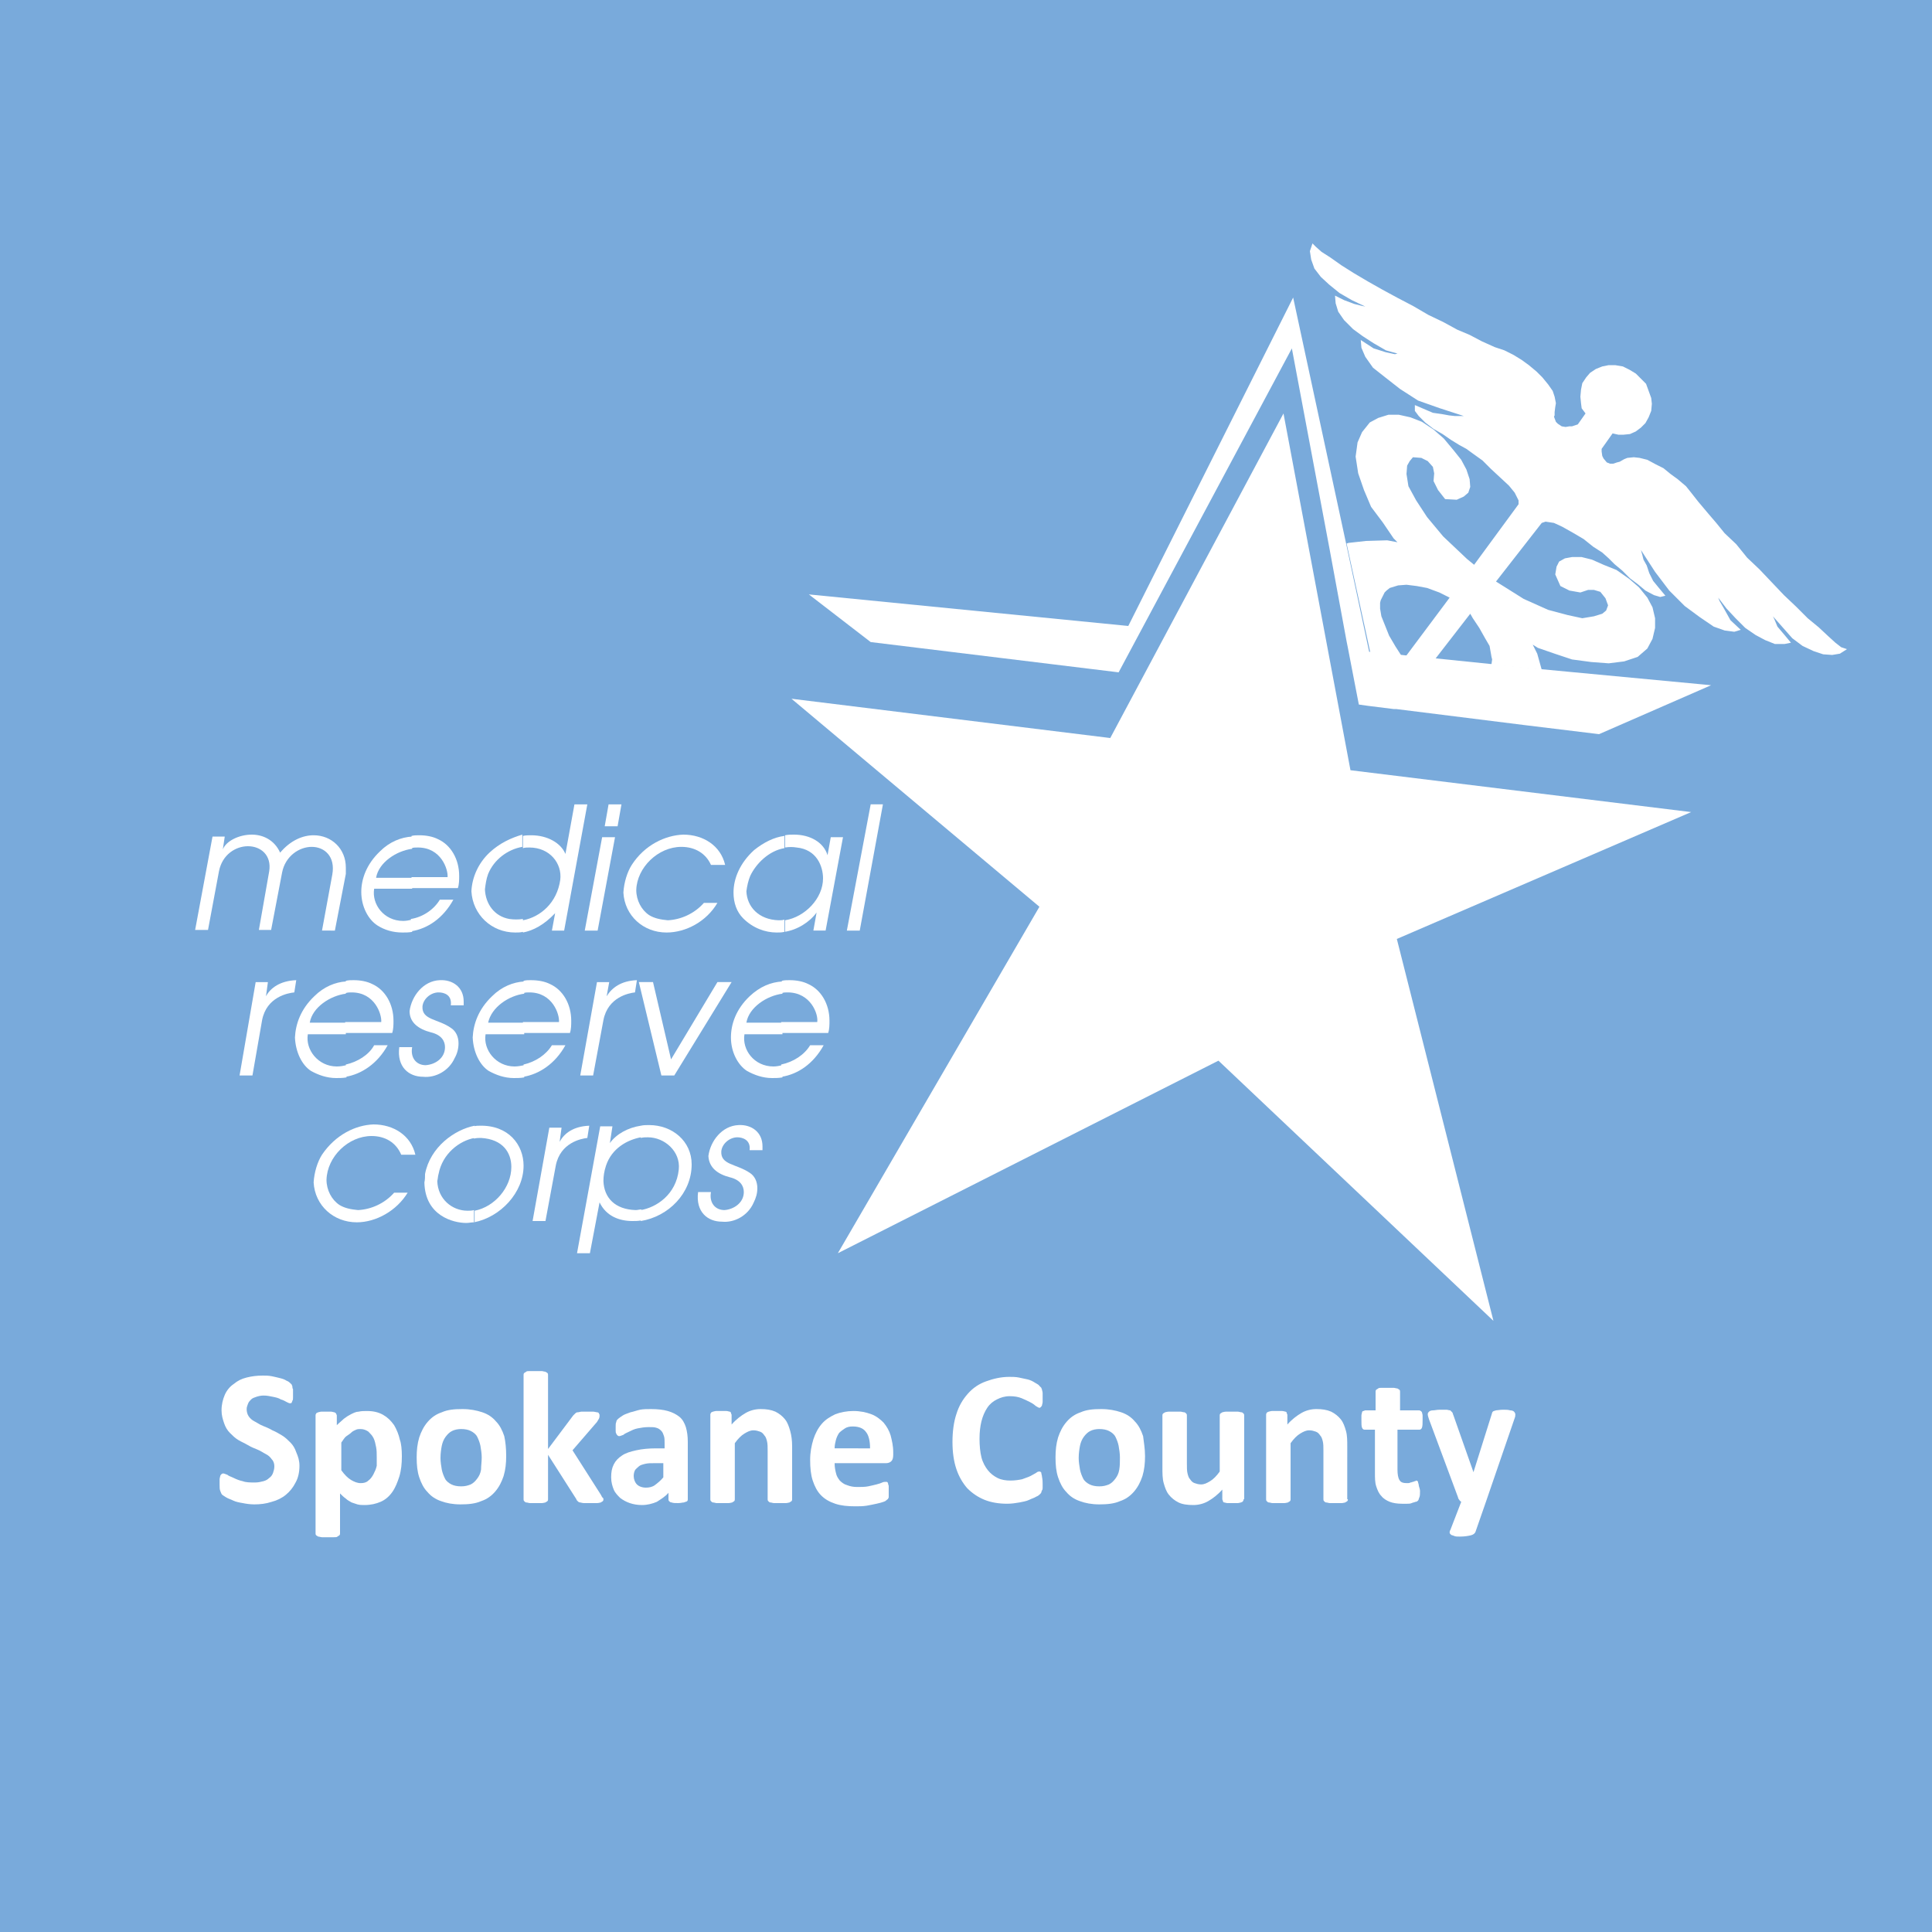
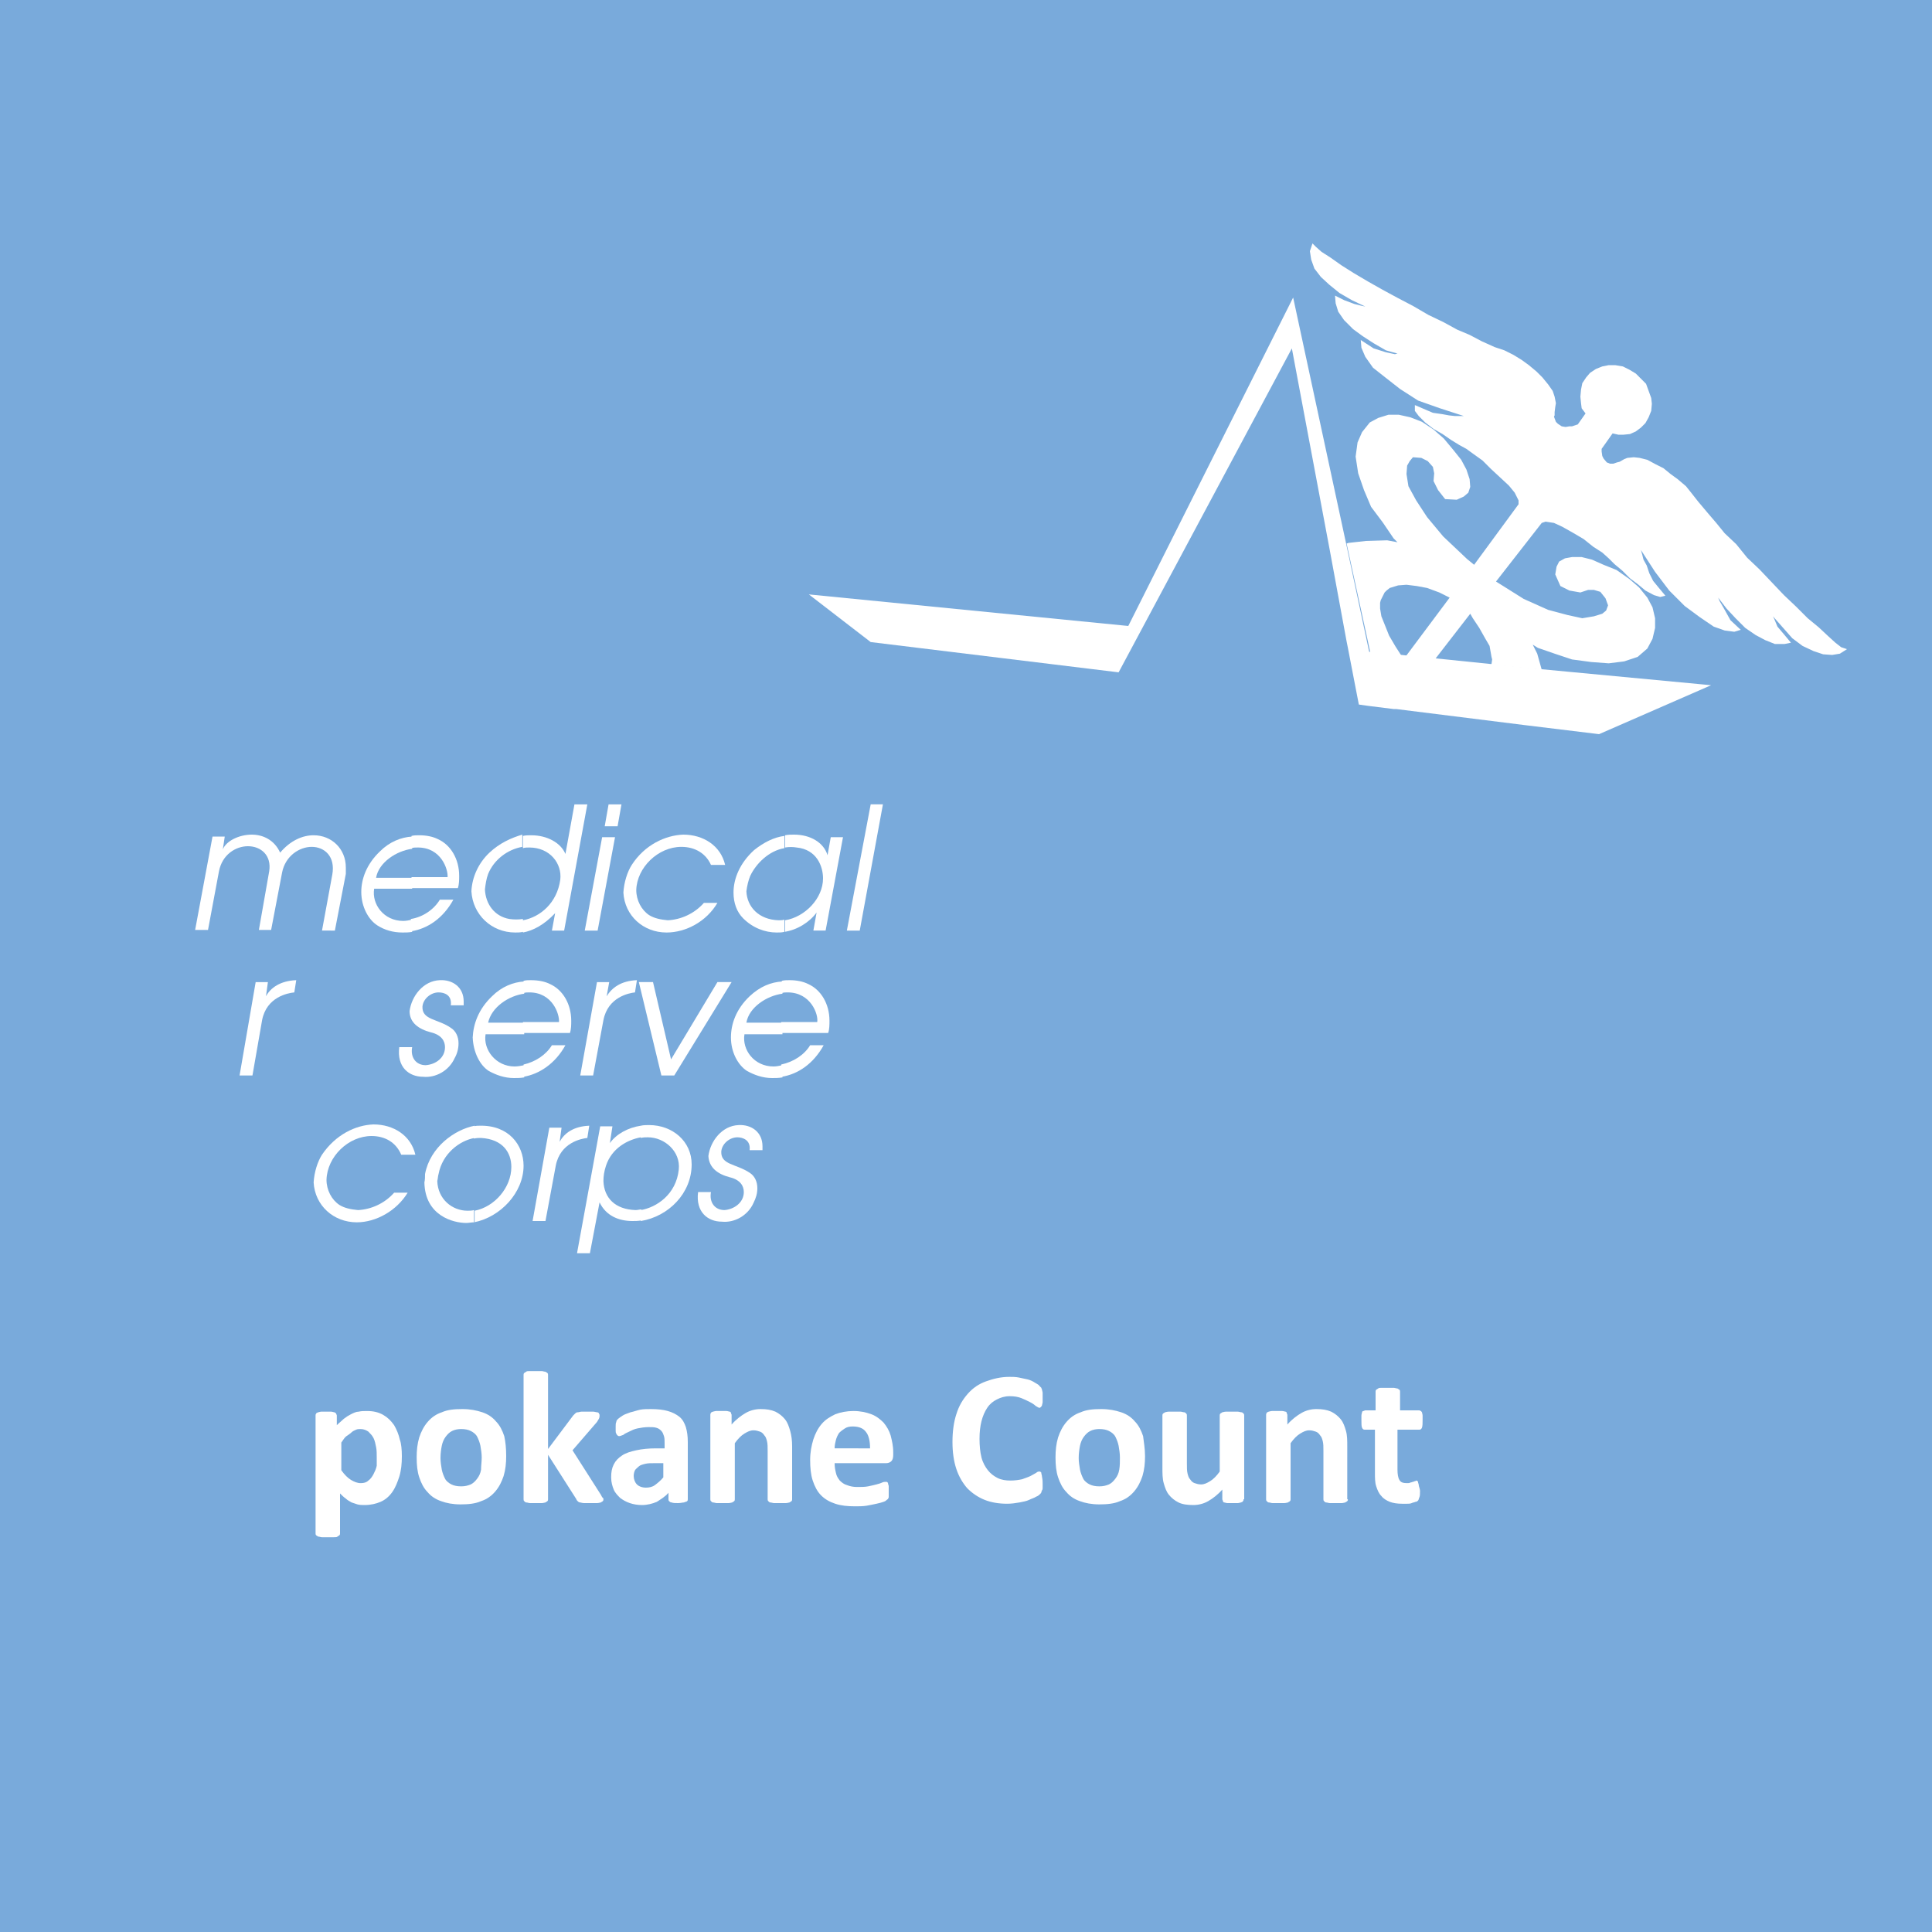
<svg xmlns="http://www.w3.org/2000/svg" preserveAspectRatio="xMidYMid slice" width="300px" height="300px" version="1.1" id="Layer_1" x="0px" y="0px" viewBox="0 0 300 300" style="enable-background:new 0 0 300 300;" xml:space="preserve">
  <style type="text/css">
	.st0{fill:#79AADB;}
	.st1{fill:#FFFFFF;}
</style>
  <rect class="st0" width="300" height="300" />
  <g>
    <g>
      <polygon class="st1" points="285.9,100.5 285,99.8 283.9,98.8 282.4,97.4 280.7,96 278.9,94.2 277,92.4 275.1,90.4 273.2,88.4     271.3,86.6 269.6,84.5 267.8,82.8 266.5,81.2 265.3,79.8 263.7,77.9 262.6,76.5 261.8,75.5 260.5,74.4 259.4,73.6 258.3,72.7     257.1,72.1 255.8,71.4 254.6,71.1 253.7,71 252.7,71.1 252.2,71.3 251.5,71.7 251.1,71.8 250.5,72 250,72 249.5,71.8 249,71.2     248.8,70.8 248.7,70.1 248.7,69.7 250.4,67.3 251.3,67.5 252.1,67.5 253.1,67.4 254,67 254.8,66.4 255.5,65.7 256,64.8     256.4,63.8 256.5,62.7 256.4,61.8 256,60.7 255.6,59.6 254.8,58.8 254,58 253,57.4 252,56.9 250.8,56.7 249.8,56.7 248.8,56.9     247.8,57.3 246.9,57.9 246.3,58.6 245.7,59.5 245.5,60.5 245.4,61.6 245.5,62.6 245.6,63.4 246.2,64.2 245,65.9 244.1,66.2     243.7,66.2 243.1,66.3 242.5,66.2 241.9,65.8 241.6,65.5 241.3,64.7 241.4,64.5 241.4,64 241.5,63.2 241.6,62.6 241.4,61.6     241.1,60.7 240.4,59.7 239.5,58.6 238.6,57.7 237.4,56.7 236.3,55.9 235,55.1 233.6,54.4 232.1,53.9 230.1,53 228.2,52     226.3,51.2 224.1,50 221.8,48.9 219.4,47.5 217.1,46.3 214.7,45 212.4,43.7 210.2,42.4 208.3,41.2 206.6,40 205.2,39.1     204.3,38.3 203.8,37.8 203.4,39 203.6,40.3 204.1,41.7 205.1,43 206.4,44.2 208,45.5 209.9,46.6 212,47.6 211.5,47.5 210.3,47.2     208.7,46.6 207.3,45.9 207.4,47.1 207.8,48.4 208.7,49.7 210.1,51.1 211.6,52.2 213.3,53.3 215.2,54.4 217,54.9 216.6,55     215.2,54.7 213.3,54.1 211.3,52.8 211.4,54 212,55.4 213.2,57.1 215.1,58.6 217.4,60.4 220.2,62.2 223.6,63.4 227.3,64.6     226.8,64.6 225.9,64.6 225,64.5 223.9,64.3 222.5,64.1 221.1,63.5 219.7,62.9 219.7,63.8 220.3,64.6 221.3,65.6 222.6,66.6     224,67.4 225.3,68.3 226.6,69.1 227.7,69.7 228.8,70.5 230.2,71.5 231.5,72.8 232.9,74.1 234.3,75.4 235.2,76.5 235.8,77.7     235.8,78.3 228.9,87.7 227.8,86.8 224.1,83.3 221.6,80.3 219.9,77.7 218.7,75.5 218.4,73.6 218.5,72.3 218.9,71.6 219.4,71     220.7,71.1 221.7,71.6 222.5,72.5 222.7,73.5 222.6,74.7 223.3,76.1 224.4,77.5 226.2,77.6 227.3,77.1 228,76.5 228.3,75.6     228.2,74.4 227.7,72.9 226.9,71.4 225.7,69.9 224.2,68.1 222.6,66.7 220.8,65.5 219,64.8 217.2,64.4 215.6,64.4 214,64.9     212.7,65.6 211.5,67.1 210.8,68.7 210.5,70.9 210.9,73.5 211.8,76.1 212.9,78.7 214.7,81.1 216.4,83.6 217,84.2 215.4,83.9     212.1,84 209.4,84.3 209.1,84.4 212.8,101.4 217.6,101.8 216.7,100.4 215.7,98.7 215.1,97.2 214.5,95.7 214.3,94.5 214.3,93.6     214.4,93.2 214.7,92.6 215,92 215.3,91.7 215.8,91.3 217.1,90.9 218.4,90.8 220,91 221.6,91.3 223.5,92 225.1,92.8 225.1,92.8     218.3,101.9 222.8,102.4 228.3,95.3 228.7,96 229.7,97.5 230.6,99.1 231.3,100.3 231.6,102 231.7,102.4 231.6,103.1 231.5,103.2     239.4,104 238.7,101.5 238,100.1 238.8,100.6 241.4,101.5 244.1,102.4 247.1,102.8 249.8,103 252.2,102.7 254.3,102 255.8,100.7     256.6,99.2 257,97.5 257,96 256.6,94.3 255.8,92.8 254.5,91.2 253,89.9 251,88.5 249,87.7 247.2,86.9 245.6,86.5 244.1,86.5     243,86.7 242.1,87.2 241.7,88 241.5,89.2 242.3,91 243.7,91.7 245.4,92 246.6,91.6 247.5,91.6 248.5,91.9 249.3,92.9 249.7,94     249.4,94.8 248.8,95.3 247.5,95.7 245.7,96 243.4,95.5 240.4,94.7 236.6,93 232.3,90.3 239.4,81.2 240,81 241.3,81.2 242.6,81.8     244.2,82.7 245.9,83.7 247.4,84.9 248.8,85.8 249.8,86.7 250.7,87.6 251.9,88.6 253.1,89.8 254.3,90.7 255.5,91.7 256.8,92.4     257.8,92.7 258.6,92.5 257.6,91.3 256.7,90.2 256.1,89 255.7,87.8 255.2,86.9 255,86.1 254.8,85.4 257,88.8 259.2,91.7     261.6,94.1 263.9,95.8 266.1,97.3 267.8,97.9 269.3,98.1 270.3,97.8 268.7,96.3 267.7,94.5 267,93.3 266.8,92.8 268.1,94.5     269.5,96 271,97.5 272.6,98.6 274.1,99.4 275.6,100 277.1,100 278.1,99.8 277.1,98.6 276,97.3 275.5,96.1 275.3,95.7 276.8,97.4     278.3,99.1 279.9,100.3 281.6,101.1 283.1,101.6 284.5,101.7 285.7,101.5 286.8,100.8   " />
      <polygon class="st1" points="239.2,103.9 231.4,103.1 222.6,102.2 212.6,101.2 209,84.3 200.8,46.2 175.2,97.2 125.6,92.3     135.2,99.7 173.7,104.4 200.6,54.1 206.5,85.5 209.1,99.6 209.3,100.6 210.4,106.3 211,109.4 212.4,109.6 216.4,110.1     216.8,110.1 236.8,112.6 248.3,114 265.7,106.4   " />
-       <polygon class="st1" points="209.7,119.6 199.3,64.2 172.4,114.6 122.9,108.5 161.4,140.8 130.1,194.6 189.2,164.7 231.9,205.1     216.9,145.8 262.6,126.1   " />
      <path class="st1" d="M43.5,132.4c-0.9-2-2.7-2.8-4.4-2.8c-2,0-4,1-4.5,2.3l0.3-2h-1.9l-2.7,14.5h2l1.7-9.1    c0.5-2.6,2.6-3.9,4.5-3.9c2,0,3.7,1.4,3.3,3.9l-1.6,9.1h1.9l1.7-8.9c0.5-2.6,2.7-4,4.6-4c2,0,3.7,1.5,3.2,4.3l-1.6,8.7H52l1.7-8.8    c0-0.3,0-0.6,0-1c0-2.9-2.2-5-5-5C47,129.7,45.1,130.5,43.5,132.4z" />
      <path class="st1" d="M63.9,144.6c2.5-0.4,4.9-2,6.5-4.9h-2.1c-0.9,1.5-2.6,2.7-4.5,3V144.6L63.9,144.6z M63.9,137.9h7.2    c0.2-0.6,0.2-1.3,0.2-1.9c0-2.6-1.3-4.8-3.3-5.7c-0.8-0.4-1.8-0.6-2.9-0.6c-0.4,0-0.8,0-1.2,0.1v1.9c0.3-0.1,0.6-0.1,1-0.1    c3.6,0,4.7,3.4,4.6,4.6h-5.6V137.9z M59,132.2c-2.1,2-2.9,4.3-2.9,6.3c0,2.3,1.1,4.3,2.5,5.2c1.1,0.7,2.4,1.1,3.9,1.1    c0.5,0,1,0,1.5-0.1v-1.9c-0.5,0.1-0.9,0.2-1.4,0.2c-3,0-4.9-2.6-4.5-5h5.9v-1.7h-5.6c0.4-2.4,3.2-4.2,5.6-4.5v-1.9    C62.3,130,60.5,130.7,59,132.2z" />
      <path class="st1" d="M81.2,144.8c1.6-0.3,3.3-1.2,5-3l-0.5,2.7h1.9l3.6-19.6h-2l-1.4,7.7c-0.7-1.7-2.8-2.9-5.3-2.9    c-0.4,0-0.9,0-1.3,0.1v1.9c0.3-0.1,0.7-0.1,1-0.1c3.2,0,5.1,2.5,4.8,5c-0.5,3.6-3.1,5.8-5.8,6.3V144.8z M76,132.4    c-1.7,1.6-2.7,3.8-2.8,6c0.2,3.6,3.1,6.4,6.8,6.4c0.4,0,0.8,0,1.2-0.1v-2c-0.7,0.1-1.4,0.1-2.1,0c-2.3-0.4-3.7-2.3-3.8-4.6    c0.1-0.8,0.2-1.6,0.5-2.4c0.9-2.2,3-3.8,5.3-4.2v-1.9C79.4,130.1,77.6,130.9,76,132.4z" />
      <path class="st1" d="M90.8,144.5h2l2.7-14.5h-2L90.8,144.5L90.8,144.5z M93.9,128.3h2l0.6-3.4h-2L93.9,128.3z" />
      <path class="st1" d="M98.1,134.3c-0.7,1.1-1.2,2.7-1.3,4.3c0.2,3.6,3.1,6.2,6.7,6.2c3,0,6.2-1.7,7.9-4.6h-2.1    c-1.5,1.7-3.6,2.6-5.6,2.7c-1.1-0.1-2.1-0.3-2.9-0.8c-1.2-0.8-2-2.3-2-3.9c0.1-3.5,3.4-6.7,7-6.7c2.1,0,3.8,1,4.6,2.8h2.2    c-0.7-3-3.4-4.7-6.5-4.7C103.3,129.7,100.1,131.2,98.1,134.3z" />
      <path class="st1" d="M121.8,144.7c2-0.3,3.9-1.5,5-3l-0.5,2.8h1.9l2.7-14.5h-1.9l-0.5,2.8c-0.6-2-2.7-3.2-5.2-3.2    c-0.5,0-0.9,0-1.4,0.1v1.9c0.6-0.1,1.2-0.1,1.8,0c3.1,0.3,4.1,2.9,4.1,4.8c0,3.1-2.8,6-5.9,6.5V144.7z M117.1,132    c-2.2,2-3.2,4.4-3.2,6.6c0,1.6,0.5,3,1.5,4c1.5,1.5,3.4,2.2,5.2,2.2c0.4,0,0.8,0,1.2-0.1v-1.9c-0.3,0.1-0.6,0.1-0.9,0.1    c-3.1-0.1-4.9-2.1-5-4.5c0.1-0.8,0.3-1.7,0.6-2.4c0.9-1.9,2.9-3.9,5.3-4.3v-1.9C120.2,130,118.6,130.8,117.1,132z" />
      <polygon class="st1" points="131.5,144.5 133.5,144.5 137.1,124.9 135.2,124.9   " />
      <path class="st1" d="M37.2,167h2l1.5-8.6c0.7-3.6,4-4.2,5-4.3l0.3-1.9c-2.5,0.1-4,1.2-4.7,2.5l0.3-2.2h-1.9L37.2,167z" />
-       <path class="st1" d="M53.7,167.2c2.4-0.4,4.9-2,6.5-4.9h-2.1c-0.8,1.5-2.6,2.6-4.4,3V167.2L53.7,167.2z M53.7,160.4h7.2    c0.2-0.6,0.2-1.3,0.2-1.9c0-2.6-1.3-4.8-3.3-5.7c-0.8-0.4-1.8-0.6-2.9-0.6c-0.4,0-0.8,0-1.2,0.1v1.9c0.3-0.1,0.6-0.1,0.9-0.1    c3.6,0,4.7,3.4,4.6,4.6h-5.6V160.4z M48.8,154.7c-2.1,2-2.9,4.3-3,6.4c0.1,2.3,1.1,4.3,2.5,5.2c1.1,0.6,2.4,1.1,3.9,1.1    c0.5,0,1,0,1.6-0.1v-1.9c-0.5,0.1-0.9,0.2-1.5,0.2c-2.9,0-4.9-2.6-4.5-5h5.9v-1.8h-5.6c0.4-2.4,3.2-4.2,5.6-4.5v-1.9    C52.1,152.5,50.3,153.2,48.8,154.7z" />
      <path class="st1" d="M70.6,164.3c0.4-0.7,0.6-1.5,0.6-2.3c0-1-0.4-1.9-1.2-2.4c-2-1.4-4.5-1.2-4.4-3.3c0.1-1.2,1.3-2.2,2.5-2.2    c0.9,0,2.1,0.4,1.9,2h2c0-0.2,0-0.4,0-0.6c0-2.2-1.7-3.4-3.7-3.3c-2.6,0.1-4.4,2.5-4.7,4.8c0,1.8,1.4,2.8,3.3,3.3    c1.7,0.4,2.2,1.4,2.2,2.3c0,1.7-1.5,2.7-3,2.8c-1.5,0-2.4-1.2-2.1-2.8h-2c-0.4,3.1,1.5,4.6,3.7,4.6    C67.6,167.4,69.7,166.3,70.6,164.3z" />
      <path class="st1" d="M81.3,167.2c2.4-0.4,4.9-2,6.5-4.9h-2.1c-0.9,1.5-2.6,2.6-4.4,3V167.2L81.3,167.2z M81.3,160.4h7.2    c0.2-0.6,0.2-1.3,0.2-1.9c0-2.6-1.3-4.8-3.3-5.7c-0.8-0.4-1.8-0.6-3-0.6c-0.4,0-0.7,0-1.1,0.1v1.9c0.3-0.1,0.6-0.1,0.9-0.1    c3.6,0,4.7,3.4,4.6,4.6h-5.6V160.4z M76.4,154.7c-2.1,2-2.9,4.3-3,6.4c0.1,2.3,1.1,4.3,2.5,5.2c1.1,0.6,2.4,1.1,3.9,1.1    c0.5,0,1,0,1.6-0.1v-1.9c-0.5,0.1-1,0.2-1.5,0.2c-2.9,0-4.9-2.6-4.5-5h6v-1.8h-5.6c0.5-2.4,3.2-4.2,5.6-4.5v-1.9    C79.7,152.5,77.9,153.2,76.4,154.7z" />
      <path class="st1" d="M90.1,167h2l1.6-8.6c0.7-3.6,4-4.2,4.9-4.3l0.3-1.9c-2.5,0.1-3.9,1.2-4.7,2.5l0.4-2.2h-1.9L90.1,167z" />
      <polygon class="st1" points="104.7,167 113.6,152.5 111.4,152.5 104.2,164.5 101.4,152.5 99.2,152.5 102.7,167   " />
      <path class="st1" d="M121.4,167.2c2.5-0.4,4.9-2,6.5-4.9h-2.1c-0.9,1.5-2.6,2.6-4.5,3V167.2L121.4,167.2z M121.4,160.4h7.2    c0.2-0.6,0.2-1.3,0.2-1.9c0-2.6-1.3-4.8-3.3-5.7c-0.8-0.4-1.8-0.6-2.9-0.6c-0.4,0-0.8,0-1.2,0.1v1.9c0.3-0.1,0.6-0.1,0.9-0.1    c3.6,0,4.8,3.4,4.6,4.6h-5.6V160.4z M116.4,154.7c-2.1,2-2.9,4.3-2.9,6.4c0,2.3,1.1,4.3,2.5,5.2c1.1,0.6,2.4,1.1,3.9,1.1    c0.5,0,1,0,1.6-0.1v-1.9c-0.5,0.1-0.9,0.2-1.4,0.2c-3,0-4.9-2.6-4.5-5h5.9v-1.8h-5.6c0.4-2.4,3.2-4.2,5.6-4.5v-1.9    C119.7,152.5,118,153.2,116.4,154.7z" />
      <path class="st1" d="M50,179.3c-0.7,1.1-1.2,2.7-1.3,4.3c0.2,3.6,3.1,6.2,6.7,6.2c3,0,6.2-1.8,7.9-4.6h-2.1    c-1.5,1.7-3.6,2.6-5.6,2.7c-1.1-0.1-2.1-0.3-2.9-0.8c-1.2-0.8-2-2.3-2-3.9c0.1-3.6,3.4-6.8,7-6.8c2.1,0,3.8,1,4.6,2.9h2.2    c-0.7-3-3.4-4.7-6.5-4.7C55.2,174.7,52.1,176.2,50,179.3z" />
      <path class="st1" d="M73.6,189.8c4.1-0.8,7.7-4.6,7.7-8.8c0-3.2-2.3-6.3-6.8-6.2c-0.3,0-0.6,0-0.9,0.1v1.9    c0.4-0.1,0.7-0.1,1.1-0.1c3.4,0.2,4.7,2.3,4.7,4.5c0,3.2-2.6,6.2-5.7,6.8V189.8z M66,182.3c0,0.4,0,0.9-0.1,1.3    c0.1,5.2,4.5,6.3,6.5,6.3c0.4,0,0.8-0.1,1.2-0.1v-1.9c-0.3,0.1-0.7,0.1-1,0.1c-2.4,0-4.6-1.8-4.7-4.6c0.1-0.4,0.1-0.8,0.2-1.1    c0.6-3.2,3.3-5.2,5.6-5.6v-1.9C70.6,175.4,66.8,178.1,66,182.3z" />
      <path class="st1" d="M82.7,189.6h2l1.6-8.6c0.7-3.6,4-4.2,4.9-4.3l0.3-1.9c-2.5,0.1-3.9,1.2-4.6,2.5l0.3-2.2h-1.9L82.7,189.6z" />
      <path class="st1" d="M99.5,176.7c0.4-0.1,0.7-0.1,1.1-0.1c2.6,0,5.1,2.2,4.8,5c-0.4,3.9-3.5,5.9-5.9,6.3v1.7    c4.3-0.7,7.9-4.3,7.9-8.8c0-3.6-3-6.1-6.6-6.1c-0.4,0-0.9,0-1.3,0.1V176.7z M94.1,181c0.9-2.7,3.3-4,5.4-4.4v-1.8    c-2,0.3-3.8,1.3-4.8,2.7l0.4-2.6h-1.9l-3.6,19.7h2l1.5-7.9c1,2.1,3,2.9,5.1,2.9c0.5,0,0.9,0,1.4-0.1v-1.7c-0.3,0-0.6,0.1-0.9,0.1    c-3.2-0.1-4.9-1.9-5-4.5C93.7,182.7,93.8,181.9,94.1,181z" />
      <path class="st1" d="M117,186.8c0.4-0.8,0.6-1.5,0.6-2.3c0-1-0.4-1.9-1.2-2.4c-2.1-1.4-4.5-1.2-4.4-3.3c0.1-1.2,1.3-2.2,2.5-2.2    c0.8,0,2.1,0.4,1.9,2h2c0-0.2,0-0.4,0-0.6c0-2.2-1.7-3.4-3.7-3.3c-2.6,0.1-4.4,2.5-4.7,4.8c0.1,1.8,1.4,2.8,3.3,3.3    c1.7,0.4,2.2,1.4,2.2,2.3c0,1.7-1.6,2.7-3,2.8c-1.5,0-2.4-1.2-2.1-2.8h-2c-0.4,3.1,1.5,4.6,3.7,4.6    C114,189.9,116.1,188.8,117,186.8z" />
    </g>
    <g>
-       <path class="st1" d="M46.5,227.6c0,1-0.2,1.9-0.6,2.6c-0.4,0.8-0.9,1.4-1.5,1.9c-0.6,0.5-1.4,0.9-2.2,1.1    c-0.9,0.3-1.8,0.4-2.7,0.4c-0.7,0-1.3-0.1-1.8-0.2c-0.6-0.1-1.1-0.2-1.5-0.4c-0.4-0.2-0.8-0.3-1.1-0.5c-0.3-0.2-0.5-0.3-0.6-0.4    c-0.1-0.1-0.2-0.3-0.3-0.6c-0.1-0.2-0.1-0.6-0.1-1c0-0.3,0-0.6,0-0.8c0-0.2,0.1-0.4,0.1-0.5c0-0.1,0.1-0.2,0.2-0.3    c0.1-0.1,0.2-0.1,0.3-0.1c0.1,0,0.3,0.1,0.6,0.2c0.2,0.2,0.6,0.3,1,0.5c0.4,0.2,0.9,0.4,1.4,0.5c0.5,0.2,1.2,0.2,1.9,0.2    c0.5,0,0.9-0.1,1.3-0.2c0.4-0.1,0.7-0.3,0.9-0.5c0.3-0.2,0.5-0.5,0.6-0.8c0.1-0.3,0.2-0.6,0.2-1c0-0.4-0.1-0.8-0.4-1.1    c-0.2-0.3-0.5-0.6-0.9-0.8s-0.8-0.5-1.3-0.7c-0.5-0.2-1-0.4-1.5-0.7s-1-0.5-1.5-0.8c-0.5-0.3-0.9-0.7-1.3-1.1    c-0.4-0.4-0.7-0.9-0.9-1.5c-0.2-0.6-0.4-1.2-0.4-2c0-0.9,0.2-1.7,0.5-2.4c0.3-0.7,0.8-1.3,1.4-1.7c0.6-0.5,1.2-0.8,2-1    c0.8-0.2,1.6-0.3,2.5-0.3c0.5,0,0.9,0,1.4,0.1c0.5,0.1,0.9,0.2,1.3,0.3c0.4,0.1,0.7,0.2,1,0.4c0.3,0.1,0.5,0.3,0.6,0.4    c0.1,0.1,0.2,0.2,0.2,0.2c0,0.1,0.1,0.2,0.1,0.3c0,0.1,0,0.3,0.1,0.4c0,0.2,0,0.4,0,0.6c0,0.3,0,0.5,0,0.7c0,0.2,0,0.4-0.1,0.5    c0,0.1-0.1,0.2-0.1,0.3c-0.1,0.1-0.1,0.1-0.3,0.1c-0.1,0-0.3-0.1-0.5-0.2c-0.2-0.1-0.5-0.3-0.9-0.4c-0.3-0.2-0.7-0.3-1.2-0.4    c-0.5-0.1-0.9-0.2-1.5-0.2c-0.4,0-0.8,0.1-1.1,0.2c-0.3,0.1-0.6,0.2-0.8,0.4c-0.2,0.2-0.4,0.4-0.5,0.7c-0.1,0.3-0.2,0.5-0.2,0.8    c0,0.4,0.1,0.8,0.3,1.1c0.2,0.3,0.5,0.6,0.9,0.8c0.4,0.2,0.8,0.5,1.3,0.7c0.5,0.2,1,0.4,1.5,0.7c0.5,0.2,1,0.5,1.5,0.8    c0.5,0.3,0.9,0.7,1.3,1.1s0.7,0.9,0.9,1.5C46.3,226.2,46.5,226.8,46.5,227.6z" />
      <path class="st1" d="M62.4,226.1c0,1.2-0.1,2.2-0.4,3.2c-0.3,0.9-0.6,1.7-1.1,2.4c-0.5,0.7-1.1,1.2-1.8,1.5s-1.5,0.5-2.5,0.5    c-0.4,0-0.7,0-1.1-0.1c-0.3-0.1-0.6-0.2-0.9-0.3c-0.3-0.2-0.6-0.3-0.9-0.6c-0.3-0.2-0.6-0.5-0.9-0.8v6.2c0,0.1,0,0.2-0.1,0.3    c-0.1,0.1-0.2,0.1-0.3,0.2c-0.1,0.1-0.3,0.1-0.6,0.1c-0.2,0-0.5,0-0.9,0c-0.4,0-0.7,0-0.9,0c-0.2,0-0.4-0.1-0.6-0.1    c-0.1-0.1-0.2-0.1-0.3-0.2c-0.1-0.1-0.1-0.2-0.1-0.3v-18.3c0-0.1,0-0.2,0.1-0.3c0-0.1,0.1-0.1,0.3-0.2c0.1,0,0.3-0.1,0.5-0.1    c0.2,0,0.5,0,0.8,0c0.3,0,0.5,0,0.7,0s0.4,0.1,0.5,0.1c0.1,0,0.2,0.1,0.3,0.2c0,0.1,0.1,0.2,0.1,0.3v1.5c0.4-0.4,0.8-0.7,1.1-1    c0.4-0.3,0.7-0.5,1.1-0.7c0.4-0.2,0.8-0.4,1.2-0.4c0.4-0.1,0.8-0.1,1.3-0.1c1,0,1.8,0.2,2.5,0.6c0.7,0.4,1.2,0.9,1.7,1.6    c0.4,0.7,0.7,1.4,0.9,2.3C62.3,224.1,62.4,225.1,62.4,226.1z M58.5,226.3c0-0.6,0-1.1-0.1-1.6c-0.1-0.5-0.2-1-0.4-1.4    c-0.2-0.4-0.5-0.7-0.8-1c-0.3-0.2-0.7-0.4-1.2-0.4c-0.2,0-0.5,0-0.7,0.1c-0.2,0.1-0.5,0.2-0.7,0.4c-0.2,0.2-0.5,0.4-0.8,0.6    s-0.5,0.6-0.8,1v4.3c0.5,0.7,1,1.2,1.5,1.5s1,0.5,1.5,0.5c0.5,0,0.9-0.1,1.2-0.4c0.3-0.2,0.6-0.6,0.8-1c0.2-0.4,0.4-0.8,0.5-1.3    C58.5,227.3,58.5,226.8,58.5,226.3z" />
      <path class="st1" d="M78.6,226.1c0,1.1-0.1,2.1-0.4,3.1c-0.3,0.9-0.7,1.7-1.3,2.4c-0.6,0.7-1.3,1.2-2.2,1.5    c-0.9,0.4-2,0.5-3.2,0.5c-1.2,0-2.2-0.2-3-0.5c-0.9-0.3-1.6-0.8-2.1-1.4c-0.6-0.6-1-1.4-1.3-2.3c-0.3-0.9-0.4-1.9-0.4-3.1    c0-1.1,0.1-2.1,0.4-3.1c0.3-0.9,0.7-1.7,1.3-2.4c0.6-0.7,1.3-1.2,2.2-1.5c0.9-0.4,1.9-0.5,3.2-0.5c1.2,0,2.2,0.2,3.1,0.5    c0.9,0.3,1.6,0.8,2.1,1.4c0.6,0.6,1,1.4,1.3,2.3C78.5,223.9,78.6,224.9,78.6,226.1z M74.8,226.3c0-0.6-0.1-1.2-0.2-1.8    c-0.1-0.5-0.3-1-0.5-1.4c-0.2-0.4-0.6-0.7-1-0.9c-0.4-0.2-0.9-0.3-1.5-0.3c-0.5,0-1,0.1-1.4,0.3s-0.7,0.5-1,0.9    c-0.3,0.4-0.5,0.9-0.6,1.4c-0.1,0.5-0.2,1.2-0.2,1.9c0,0.6,0.1,1.2,0.2,1.8c0.1,0.5,0.3,1,0.5,1.4c0.2,0.4,0.6,0.7,1,0.9    c0.4,0.2,0.9,0.3,1.5,0.3c0.6,0,1-0.1,1.5-0.3c0.4-0.2,0.7-0.5,1-0.9c0.3-0.4,0.5-0.8,0.6-1.4C74.7,227.6,74.8,227,74.8,226.3z" />
      <path class="st1" d="M93.7,232.8c0,0.1,0,0.2-0.1,0.3c-0.1,0.1-0.2,0.1-0.3,0.2c-0.1,0-0.3,0.1-0.6,0.1s-0.6,0-1,0    c-0.4,0-0.7,0-1,0c-0.3,0-0.5-0.1-0.6-0.1c-0.2,0-0.3-0.1-0.4-0.2c-0.1-0.1-0.2-0.2-0.2-0.3l-4.4-6.9v6.9c0,0.1,0,0.2-0.1,0.3    c-0.1,0.1-0.2,0.1-0.3,0.2c-0.1,0-0.3,0.1-0.6,0.1s-0.5,0-0.9,0s-0.7,0-0.9,0s-0.4-0.1-0.6-0.1c-0.1,0-0.2-0.1-0.3-0.2    c-0.1-0.1-0.1-0.2-0.1-0.3v-19.3c0-0.1,0-0.2,0.1-0.3c0.1-0.1,0.2-0.1,0.3-0.2c0.1-0.1,0.3-0.1,0.6-0.1c0.2,0,0.5,0,0.9,0    s0.7,0,0.9,0c0.2,0,0.4,0.1,0.6,0.1c0.1,0.1,0.2,0.1,0.3,0.2c0.1,0.1,0.1,0.2,0.1,0.3V225l3.9-5.2c0.1-0.1,0.2-0.2,0.3-0.3    s0.2-0.2,0.4-0.2c0.2,0,0.4-0.1,0.6-0.1c0.2,0,0.5,0,0.9,0c0.4,0,0.7,0,0.9,0c0.2,0,0.5,0.1,0.6,0.1c0.2,0,0.3,0.1,0.3,0.2    c0.1,0.1,0.1,0.2,0.1,0.3c0,0.1,0,0.3-0.1,0.5c-0.1,0.2-0.2,0.3-0.3,0.5l-3.8,4.4l4.4,6.9c0.1,0.2,0.2,0.4,0.3,0.5    C93.7,232.6,93.7,232.7,93.7,232.8z" />
      <path class="st1" d="M106.8,232.8c0,0.1,0,0.2-0.1,0.3c-0.1,0.1-0.3,0.1-0.5,0.2c-0.2,0-0.5,0.1-0.9,0.1c-0.4,0-0.8,0-1-0.1    c-0.2,0-0.3-0.1-0.4-0.2c-0.1-0.1-0.1-0.2-0.1-0.3v-1c-0.5,0.6-1.2,1-1.8,1.4c-0.7,0.3-1.5,0.5-2.3,0.5c-0.7,0-1.3-0.1-1.9-0.3    c-0.6-0.2-1.1-0.5-1.5-0.8c-0.4-0.4-0.8-0.8-1-1.3c-0.2-0.5-0.4-1.1-0.4-1.9c0-0.8,0.1-1.4,0.4-2c0.3-0.6,0.7-1,1.3-1.4    c0.6-0.4,1.3-0.6,2.2-0.8c0.9-0.2,1.9-0.3,3.1-0.3h1.3v-0.8c0-0.4,0-0.8-0.1-1.1c-0.1-0.3-0.2-0.6-0.4-0.8    c-0.2-0.2-0.4-0.4-0.8-0.5c-0.3-0.1-0.7-0.1-1.2-0.1c-0.6,0-1.2,0.1-1.7,0.2c-0.5,0.1-0.9,0.3-1.3,0.5c-0.4,0.2-0.7,0.3-0.9,0.5    c-0.3,0.1-0.5,0.2-0.6,0.2c-0.1,0-0.2,0-0.3-0.1c-0.1-0.1-0.2-0.2-0.2-0.3c-0.1-0.1-0.1-0.3-0.1-0.5c0-0.2,0-0.4,0-0.6    c0-0.3,0-0.5,0.1-0.7c0-0.2,0.1-0.3,0.3-0.5c0.1-0.1,0.4-0.3,0.7-0.5c0.3-0.2,0.7-0.3,1.2-0.5c0.5-0.1,1-0.3,1.5-0.4    c0.5-0.1,1.1-0.1,1.7-0.1c1,0,1.9,0.1,2.6,0.3c0.7,0.2,1.3,0.5,1.8,0.9c0.5,0.4,0.8,1,1,1.6c0.2,0.7,0.3,1.4,0.3,2.3V232.8z     M103.1,227.2h-1.4c-0.6,0-1.1,0-1.5,0.1c-0.4,0.1-0.8,0.2-1,0.4s-0.5,0.4-0.6,0.6c-0.1,0.2-0.2,0.5-0.2,0.9c0,0.5,0.2,1,0.5,1.3    c0.3,0.3,0.8,0.5,1.4,0.5c0.5,0,1-0.1,1.4-0.4c0.4-0.3,0.9-0.7,1.3-1.2V227.2z" />
      <path class="st1" d="M123,232.8c0,0.1,0,0.2-0.1,0.3c-0.1,0.1-0.2,0.1-0.3,0.2c-0.1,0-0.3,0.1-0.6,0.1c-0.2,0-0.5,0-0.9,0    c-0.4,0-0.7,0-0.9,0s-0.4-0.1-0.6-0.1c-0.1,0-0.2-0.1-0.3-0.2c-0.1-0.1-0.1-0.2-0.1-0.3v-7.5c0-0.6,0-1.1-0.1-1.5    c-0.1-0.4-0.2-0.7-0.4-0.9c-0.2-0.3-0.4-0.5-0.7-0.6c-0.3-0.1-0.6-0.2-1-0.2c-0.5,0-0.9,0.2-1.4,0.5c-0.5,0.3-1,0.8-1.5,1.5v8.7    c0,0.1,0,0.2-0.1,0.3c-0.1,0.1-0.2,0.1-0.3,0.2c-0.1,0-0.3,0.1-0.6,0.1c-0.2,0-0.5,0-0.9,0c-0.4,0-0.7,0-0.9,0    c-0.2,0-0.4-0.1-0.6-0.1c-0.1,0-0.2-0.1-0.3-0.2c-0.1-0.1-0.1-0.2-0.1-0.3v-13.1c0-0.1,0-0.2,0.1-0.3c0-0.1,0.1-0.1,0.3-0.2    c0.1,0,0.3-0.1,0.5-0.1c0.2,0,0.5,0,0.8,0c0.3,0,0.6,0,0.8,0c0.2,0,0.4,0.1,0.5,0.1c0.1,0,0.2,0.1,0.2,0.2c0,0.1,0.1,0.2,0.1,0.3    v1.5c0.7-0.8,1.5-1.4,2.2-1.8c0.7-0.4,1.5-0.6,2.3-0.6c0.9,0,1.6,0.1,2.3,0.4c0.6,0.3,1.1,0.7,1.5,1.2s0.6,1.1,0.8,1.8    c0.2,0.7,0.3,1.5,0.3,2.4V232.8z" />
      <path class="st1" d="M138.7,225.9c0,0.5-0.1,0.8-0.3,1c-0.2,0.2-0.5,0.3-0.8,0.3h-8c0,0.6,0.1,1.1,0.2,1.5    c0.1,0.5,0.3,0.8,0.6,1.2c0.3,0.3,0.7,0.6,1.1,0.7c0.5,0.2,1,0.3,1.6,0.3c0.6,0,1.2,0,1.7-0.1c0.5-0.1,0.9-0.2,1.3-0.3    s0.7-0.2,0.9-0.3c0.2-0.1,0.4-0.1,0.6-0.1c0.1,0,0.2,0,0.2,0.1c0.1,0,0.1,0.1,0.1,0.2c0,0.1,0.1,0.2,0.1,0.4c0,0.2,0,0.4,0,0.6    c0,0.2,0,0.4,0,0.6c0,0.2,0,0.3,0,0.4c0,0.1,0,0.2-0.1,0.3c0,0.1-0.1,0.1-0.2,0.2c-0.1,0.1-0.2,0.2-0.5,0.3    c-0.3,0.1-0.6,0.2-1.1,0.3s-0.9,0.2-1.5,0.3c-0.6,0.1-1.2,0.1-1.8,0.1c-1.2,0-2.2-0.1-3.1-0.4c-0.9-0.3-1.6-0.7-2.2-1.3    c-0.6-0.6-1-1.4-1.3-2.3c-0.3-0.9-0.4-2-0.4-3.2c0-1.2,0.2-2.2,0.5-3.2c0.3-0.9,0.7-1.7,1.3-2.4c0.6-0.7,1.3-1.1,2.1-1.5    c0.8-0.3,1.8-0.5,2.8-0.5c1.1,0,2,0.2,2.8,0.5c0.8,0.3,1.4,0.8,1.9,1.3c0.5,0.6,0.9,1.3,1.1,2c0.2,0.8,0.4,1.6,0.4,2.6V225.9z     M135.1,224.8c0-1-0.2-1.9-0.6-2.4c-0.4-0.6-1.1-0.9-2.1-0.9c-0.5,0-0.9,0.1-1.2,0.3c-0.3,0.2-0.6,0.4-0.9,0.7    c-0.2,0.3-0.4,0.7-0.5,1.1c-0.1,0.4-0.2,0.8-0.2,1.3H135.1z" />
      <path class="st1" d="M161.9,230.4c0,0.2,0,0.5,0,0.6c0,0.2,0,0.3-0.1,0.4c0,0.1-0.1,0.2-0.1,0.3c0,0.1-0.1,0.2-0.2,0.3    c-0.1,0.1-0.3,0.3-0.6,0.4c-0.3,0.2-0.7,0.3-1.1,0.5c-0.4,0.2-1,0.3-1.5,0.4c-0.6,0.1-1.2,0.2-1.9,0.2c-1.3,0-2.5-0.2-3.5-0.6    s-1.9-1-2.7-1.8c-0.7-0.8-1.3-1.8-1.7-3c-0.4-1.2-0.6-2.6-0.6-4.2c0-1.6,0.2-3.1,0.6-4.3c0.4-1.3,1-2.3,1.8-3.2s1.7-1.5,2.8-1.9    c1.1-0.4,2.3-0.7,3.6-0.7c0.5,0,1,0,1.5,0.1c0.5,0.1,0.9,0.2,1.4,0.3c0.4,0.1,0.8,0.3,1.1,0.5c0.3,0.2,0.6,0.3,0.7,0.5    c0.1,0.1,0.2,0.2,0.3,0.3c0,0.1,0.1,0.2,0.1,0.3c0,0.1,0.1,0.3,0.1,0.5c0,0.2,0,0.4,0,0.7c0,0.3,0,0.5,0,0.7    c0,0.2-0.1,0.4-0.1,0.5c0,0.1-0.1,0.2-0.2,0.3c-0.1,0.1-0.1,0.1-0.2,0.1c-0.1,0-0.3-0.1-0.6-0.3c-0.2-0.2-0.5-0.4-0.9-0.6    c-0.4-0.2-0.8-0.4-1.3-0.6c-0.5-0.2-1.1-0.3-1.8-0.3c-0.8,0-1.4,0.2-2,0.5c-0.6,0.3-1.1,0.7-1.5,1.3c-0.4,0.6-0.7,1.3-0.9,2.1    c-0.2,0.8-0.3,1.7-0.3,2.7c0,1.1,0.1,2.1,0.3,2.9c0.2,0.8,0.6,1.5,1,2c0.4,0.5,0.9,0.9,1.5,1.2c0.6,0.3,1.3,0.4,2,0.4    c0.7,0,1.3-0.1,1.8-0.2c0.5-0.2,0.9-0.3,1.3-0.5c0.4-0.2,0.7-0.4,0.9-0.5c0.2-0.2,0.4-0.2,0.5-0.2c0.1,0,0.2,0,0.2,0.1    c0.1,0,0.1,0.1,0.1,0.2c0,0.1,0.1,0.3,0.1,0.5C161.9,229.8,161.9,230.1,161.9,230.4z" />
      <path class="st1" d="M177.8,226.1c0,1.1-0.1,2.1-0.4,3.1c-0.3,0.9-0.7,1.7-1.3,2.4c-0.6,0.7-1.3,1.2-2.2,1.5    c-0.9,0.4-2,0.5-3.2,0.5c-1.2,0-2.2-0.2-3-0.5c-0.9-0.3-1.6-0.8-2.1-1.4c-0.6-0.6-1-1.4-1.3-2.3c-0.3-0.9-0.4-1.9-0.4-3.1    c0-1.1,0.1-2.1,0.4-3.1c0.3-0.9,0.7-1.7,1.3-2.4c0.6-0.7,1.3-1.2,2.2-1.5c0.9-0.4,1.9-0.5,3.2-0.5c1.2,0,2.2,0.2,3.1,0.5    c0.9,0.3,1.6,0.8,2.1,1.4c0.6,0.6,1,1.4,1.3,2.3C177.6,223.9,177.8,224.9,177.8,226.1z M173.9,226.3c0-0.6-0.1-1.2-0.2-1.8    c-0.1-0.5-0.3-1-0.5-1.4c-0.2-0.4-0.6-0.7-1-0.9c-0.4-0.2-0.9-0.3-1.5-0.3c-0.5,0-1,0.1-1.4,0.3s-0.7,0.5-1,0.9    c-0.3,0.4-0.5,0.9-0.6,1.4c-0.1,0.5-0.2,1.2-0.2,1.9c0,0.6,0.1,1.2,0.2,1.8c0.1,0.5,0.3,1,0.5,1.4c0.2,0.4,0.6,0.7,1,0.9    c0.4,0.2,0.9,0.3,1.5,0.3c0.6,0,1-0.1,1.5-0.3c0.4-0.2,0.7-0.5,1-0.9c0.3-0.4,0.5-0.8,0.6-1.4C173.9,227.6,173.9,227,173.9,226.3z    " />
      <path class="st1" d="M193.1,232.8c0,0.1,0,0.2-0.1,0.3c0,0.1-0.1,0.1-0.3,0.2c-0.1,0-0.3,0.1-0.5,0.1c-0.2,0-0.5,0-0.8,0    c-0.3,0-0.6,0-0.8,0s-0.4-0.1-0.5-0.1c-0.1,0-0.2-0.1-0.2-0.2c0-0.1-0.1-0.2-0.1-0.3v-1.5c-0.7,0.8-1.5,1.4-2.2,1.8    c-0.7,0.4-1.5,0.6-2.3,0.6c-0.9,0-1.7-0.1-2.3-0.4c-0.6-0.3-1.1-0.7-1.5-1.2c-0.4-0.5-0.6-1.1-0.8-1.8c-0.2-0.7-0.2-1.5-0.2-2.5    v-8c0-0.1,0-0.2,0.1-0.3c0.1-0.1,0.2-0.1,0.3-0.2c0.1,0,0.3-0.1,0.6-0.1s0.5,0,0.9,0c0.4,0,0.7,0,0.9,0c0.2,0,0.4,0.1,0.6,0.1    c0.1,0,0.2,0.1,0.3,0.2c0.1,0.1,0.1,0.2,0.1,0.3v7.4c0,0.7,0,1.2,0.1,1.6c0.1,0.4,0.2,0.7,0.4,0.9c0.2,0.3,0.4,0.5,0.7,0.6    c0.3,0.1,0.6,0.2,1,0.2c0.5,0,0.9-0.2,1.4-0.5c0.5-0.3,1-0.8,1.5-1.5v-8.7c0-0.1,0-0.2,0.1-0.3c0.1-0.1,0.2-0.1,0.3-0.2    c0.1,0,0.3-0.1,0.6-0.1c0.2,0,0.5,0,0.9,0c0.4,0,0.7,0,0.9,0c0.2,0,0.4,0.1,0.6,0.1c0.1,0,0.2,0.1,0.3,0.2    c0.1,0.1,0.1,0.2,0.1,0.3V232.8z" />
      <path class="st1" d="M209.3,232.8c0,0.1,0,0.2-0.1,0.3c-0.1,0.1-0.2,0.1-0.3,0.2c-0.1,0-0.3,0.1-0.6,0.1c-0.2,0-0.5,0-0.9,0    c-0.4,0-0.7,0-0.9,0c-0.2,0-0.4-0.1-0.6-0.1c-0.1,0-0.2-0.1-0.3-0.2c-0.1-0.1-0.1-0.2-0.1-0.3v-7.5c0-0.6,0-1.1-0.1-1.5    c-0.1-0.4-0.2-0.7-0.4-0.9c-0.2-0.3-0.4-0.5-0.7-0.6c-0.3-0.1-0.6-0.2-1-0.2c-0.5,0-0.9,0.2-1.4,0.5c-0.5,0.3-1,0.8-1.5,1.5v8.7    c0,0.1,0,0.2-0.1,0.3c-0.1,0.1-0.2,0.1-0.3,0.2c-0.1,0-0.3,0.1-0.6,0.1c-0.2,0-0.5,0-0.9,0c-0.4,0-0.7,0-0.9,0    c-0.2,0-0.4-0.1-0.6-0.1c-0.1,0-0.2-0.1-0.3-0.2c-0.1-0.1-0.1-0.2-0.1-0.3v-13.1c0-0.1,0-0.2,0.1-0.3c0-0.1,0.1-0.1,0.3-0.2    c0.1,0,0.3-0.1,0.5-0.1c0.2,0,0.5,0,0.8,0c0.3,0,0.6,0,0.8,0c0.2,0,0.4,0.1,0.5,0.1c0.1,0,0.2,0.1,0.2,0.2c0,0.1,0.1,0.2,0.1,0.3    v1.5c0.7-0.8,1.5-1.4,2.2-1.8c0.7-0.4,1.5-0.6,2.3-0.6c0.9,0,1.6,0.1,2.3,0.4c0.6,0.3,1.1,0.7,1.5,1.2s0.6,1.1,0.8,1.8    c0.2,0.7,0.2,1.5,0.2,2.4V232.8z" />
      <path class="st1" d="M220.5,231.5c0,0.4,0,0.8-0.1,1c-0.1,0.2-0.1,0.4-0.2,0.5c-0.1,0.1-0.2,0.2-0.4,0.2c-0.2,0.1-0.4,0.1-0.6,0.2    c-0.2,0.1-0.5,0.1-0.7,0.1c-0.3,0-0.5,0-0.8,0c-0.7,0-1.4-0.1-1.9-0.3c-0.5-0.2-1-0.5-1.3-0.9c-0.4-0.4-0.6-0.9-0.8-1.5    c-0.2-0.6-0.2-1.3-0.2-2.1v-6.7h-1.6c-0.2,0-0.3-0.1-0.4-0.3c-0.1-0.2-0.1-0.6-0.1-1.2c0-0.3,0-0.5,0-0.7c0-0.2,0.1-0.4,0.1-0.5    c0-0.1,0.1-0.2,0.2-0.2c0.1,0,0.2-0.1,0.3-0.1h1.6v-2.9c0-0.1,0-0.2,0.1-0.3c0.1-0.1,0.2-0.1,0.3-0.2c0.1-0.1,0.3-0.1,0.6-0.1    c0.2,0,0.5,0,0.9,0c0.4,0,0.7,0,0.9,0c0.2,0,0.4,0.1,0.6,0.1c0.1,0.1,0.2,0.1,0.3,0.2c0.1,0.1,0.1,0.2,0.1,0.3v2.9h2.9    c0.1,0,0.2,0,0.3,0.1c0.1,0,0.1,0.1,0.2,0.2c0,0.1,0.1,0.3,0.1,0.5c0,0.2,0,0.4,0,0.7c0,0.5,0,0.9-0.1,1.2    c-0.1,0.2-0.2,0.3-0.4,0.3H217v6.2c0,0.7,0.1,1.3,0.3,1.6c0.2,0.4,0.6,0.5,1.2,0.5c0.2,0,0.4,0,0.5-0.1c0.2,0,0.3-0.1,0.4-0.1    c0.1,0,0.2-0.1,0.3-0.1c0.1,0,0.2-0.1,0.2-0.1c0.1,0,0.1,0,0.2,0.1c0.1,0,0.1,0.1,0.1,0.2c0,0.1,0.1,0.2,0.1,0.4    S220.5,231.2,220.5,231.5z" />
-       <path class="st1" d="M230.7,233.3l-1.6,4.6c-0.1,0.2-0.3,0.4-0.7,0.5c-0.4,0.1-1,0.2-1.7,0.2c-0.4,0-0.7,0-0.9-0.1    s-0.4-0.1-0.5-0.2c-0.1-0.1-0.2-0.2-0.2-0.3c0-0.1,0-0.3,0.1-0.4l1.7-4.4c-0.1-0.1-0.2-0.1-0.3-0.3c-0.1-0.1-0.2-0.3-0.2-0.4    l-4.5-12.1c-0.1-0.3-0.2-0.6-0.2-0.8c0-0.2,0.1-0.3,0.2-0.4c0.1-0.1,0.3-0.2,0.6-0.2c0.3,0,0.6-0.1,1.1-0.1c0.4,0,0.8,0,1,0    c0.2,0,0.4,0.1,0.6,0.1c0.1,0.1,0.2,0.2,0.3,0.3c0.1,0.1,0.1,0.3,0.2,0.5l3.1,8.8h0l2.8-8.9c0.1-0.3,0.1-0.4,0.2-0.5    c0.1-0.1,0.2-0.1,0.5-0.2c0.2,0,0.6-0.1,1.1-0.1c0.4,0,0.8,0,1.1,0.1c0.3,0,0.5,0.1,0.6,0.2c0.1,0.1,0.2,0.3,0.2,0.4    s0,0.4-0.1,0.6L230.7,233.3z" />
    </g>
  </g>
</svg>